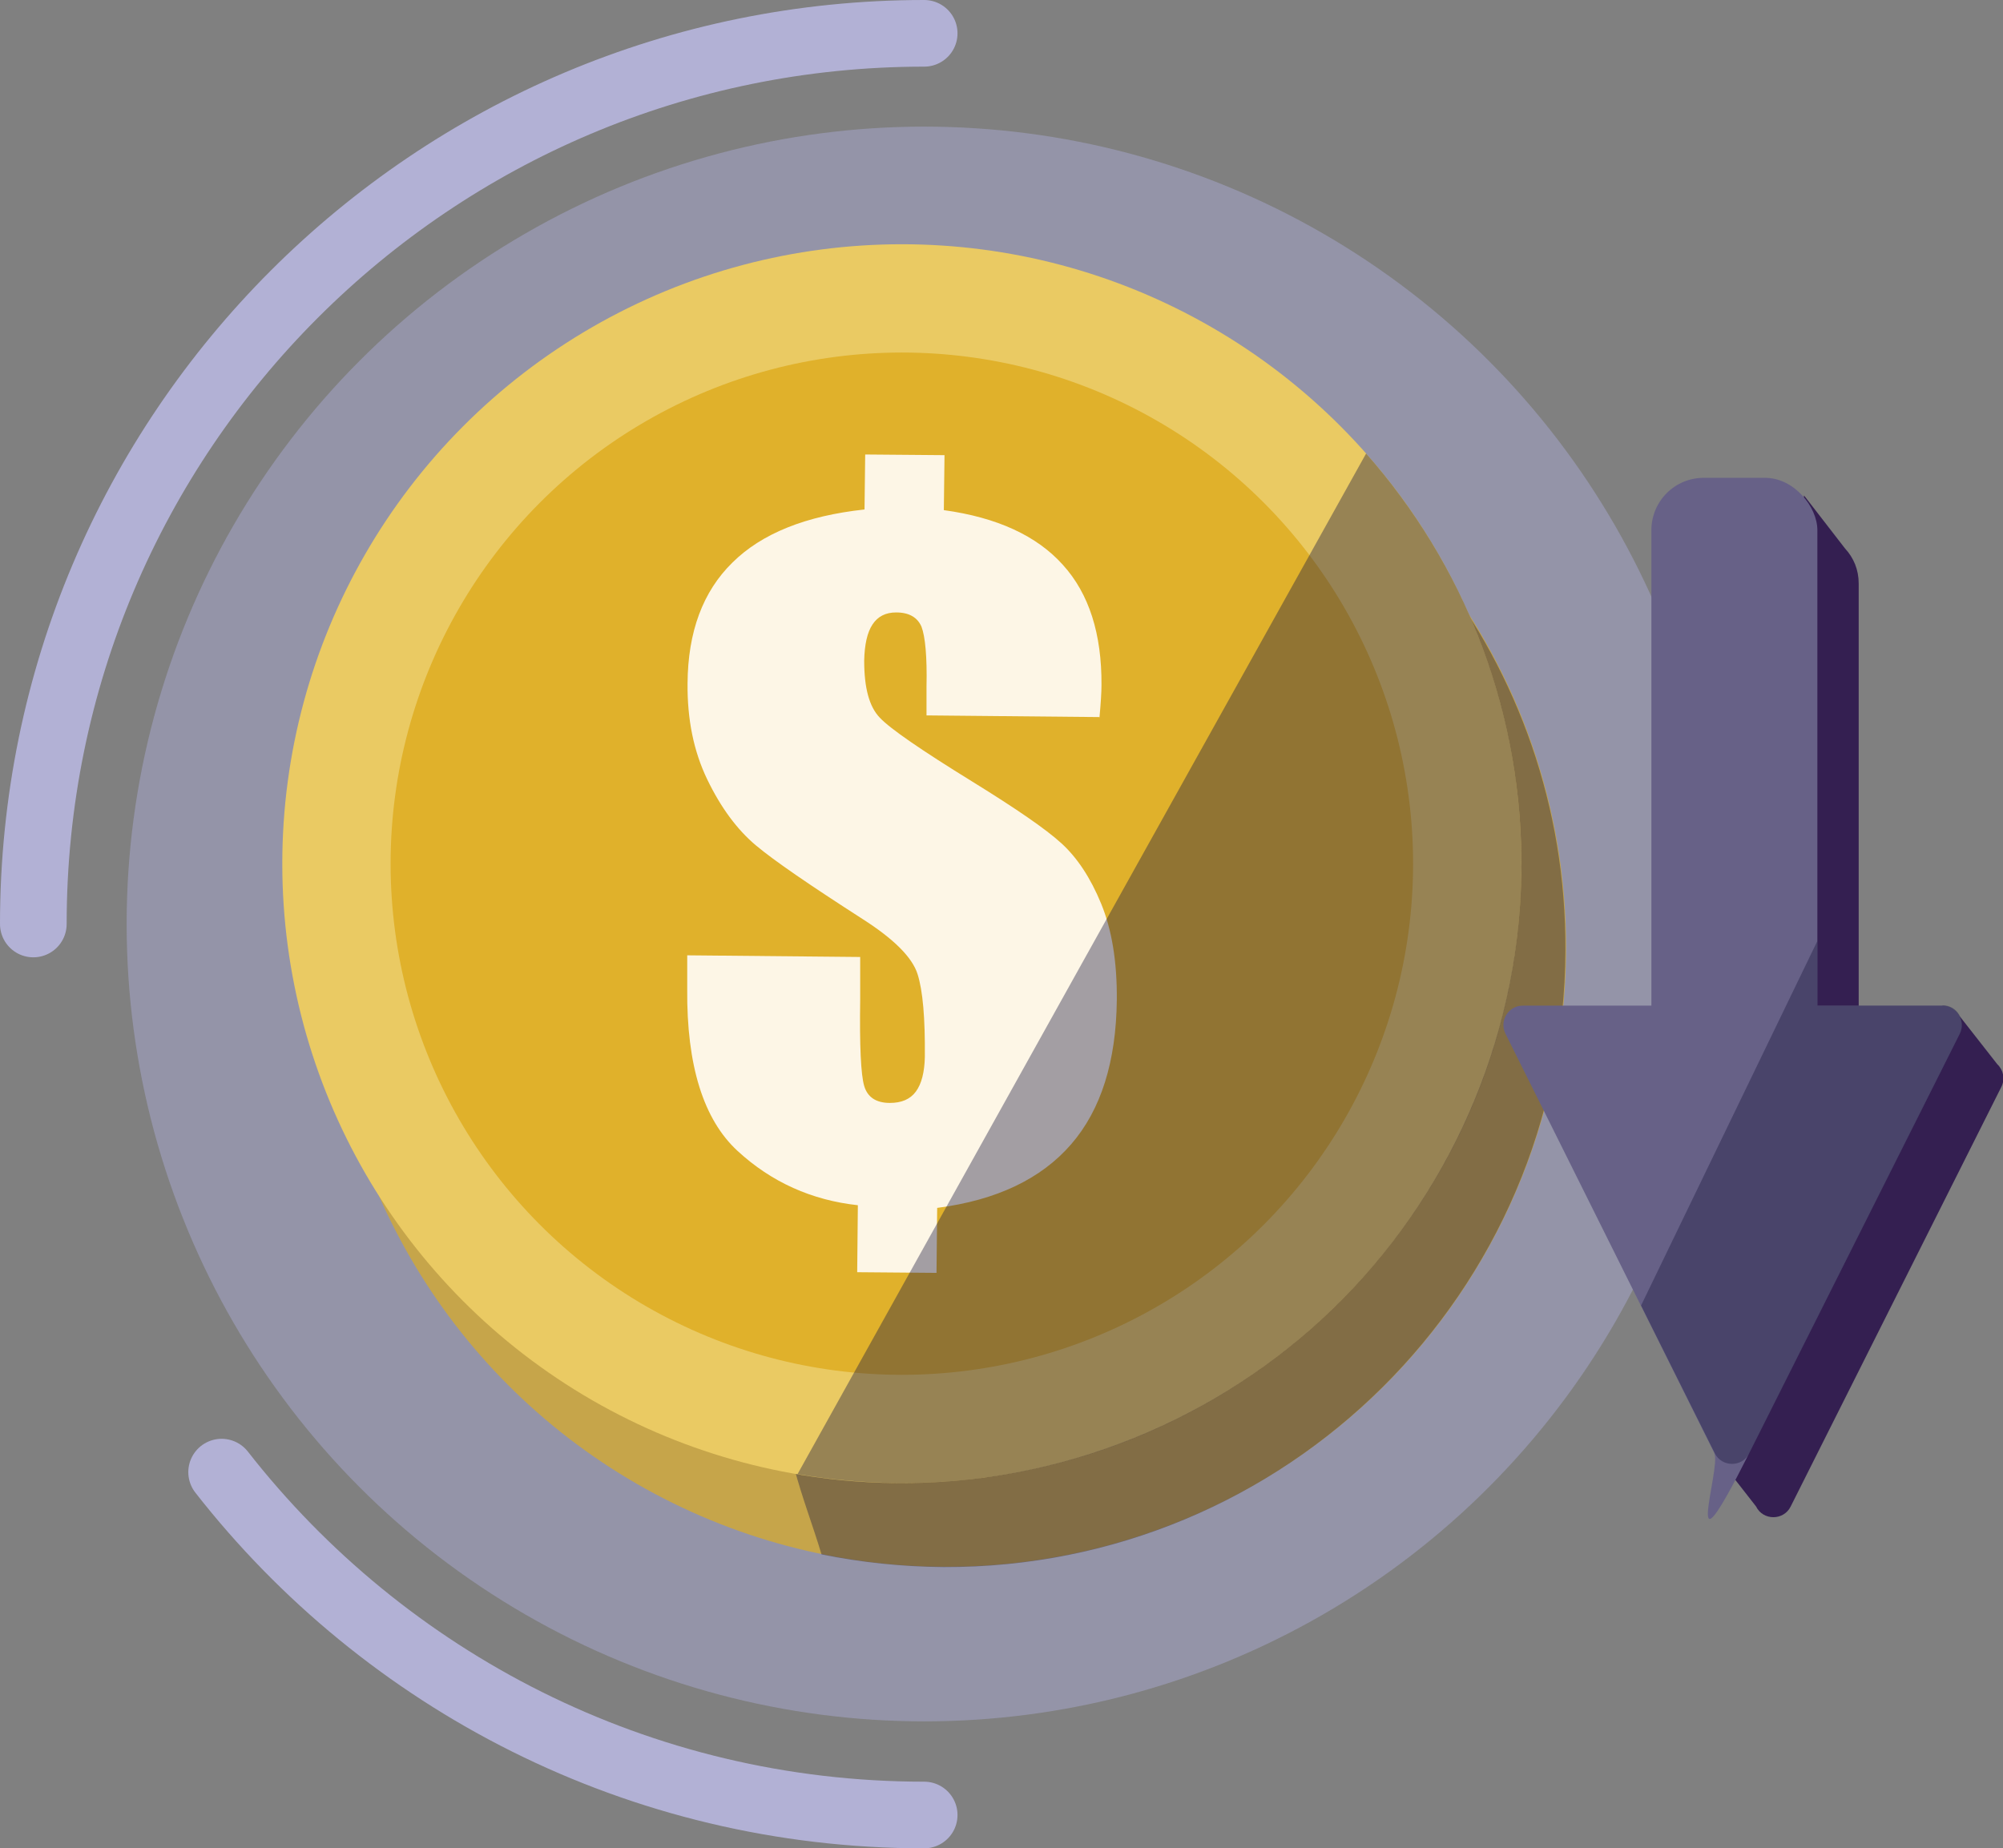
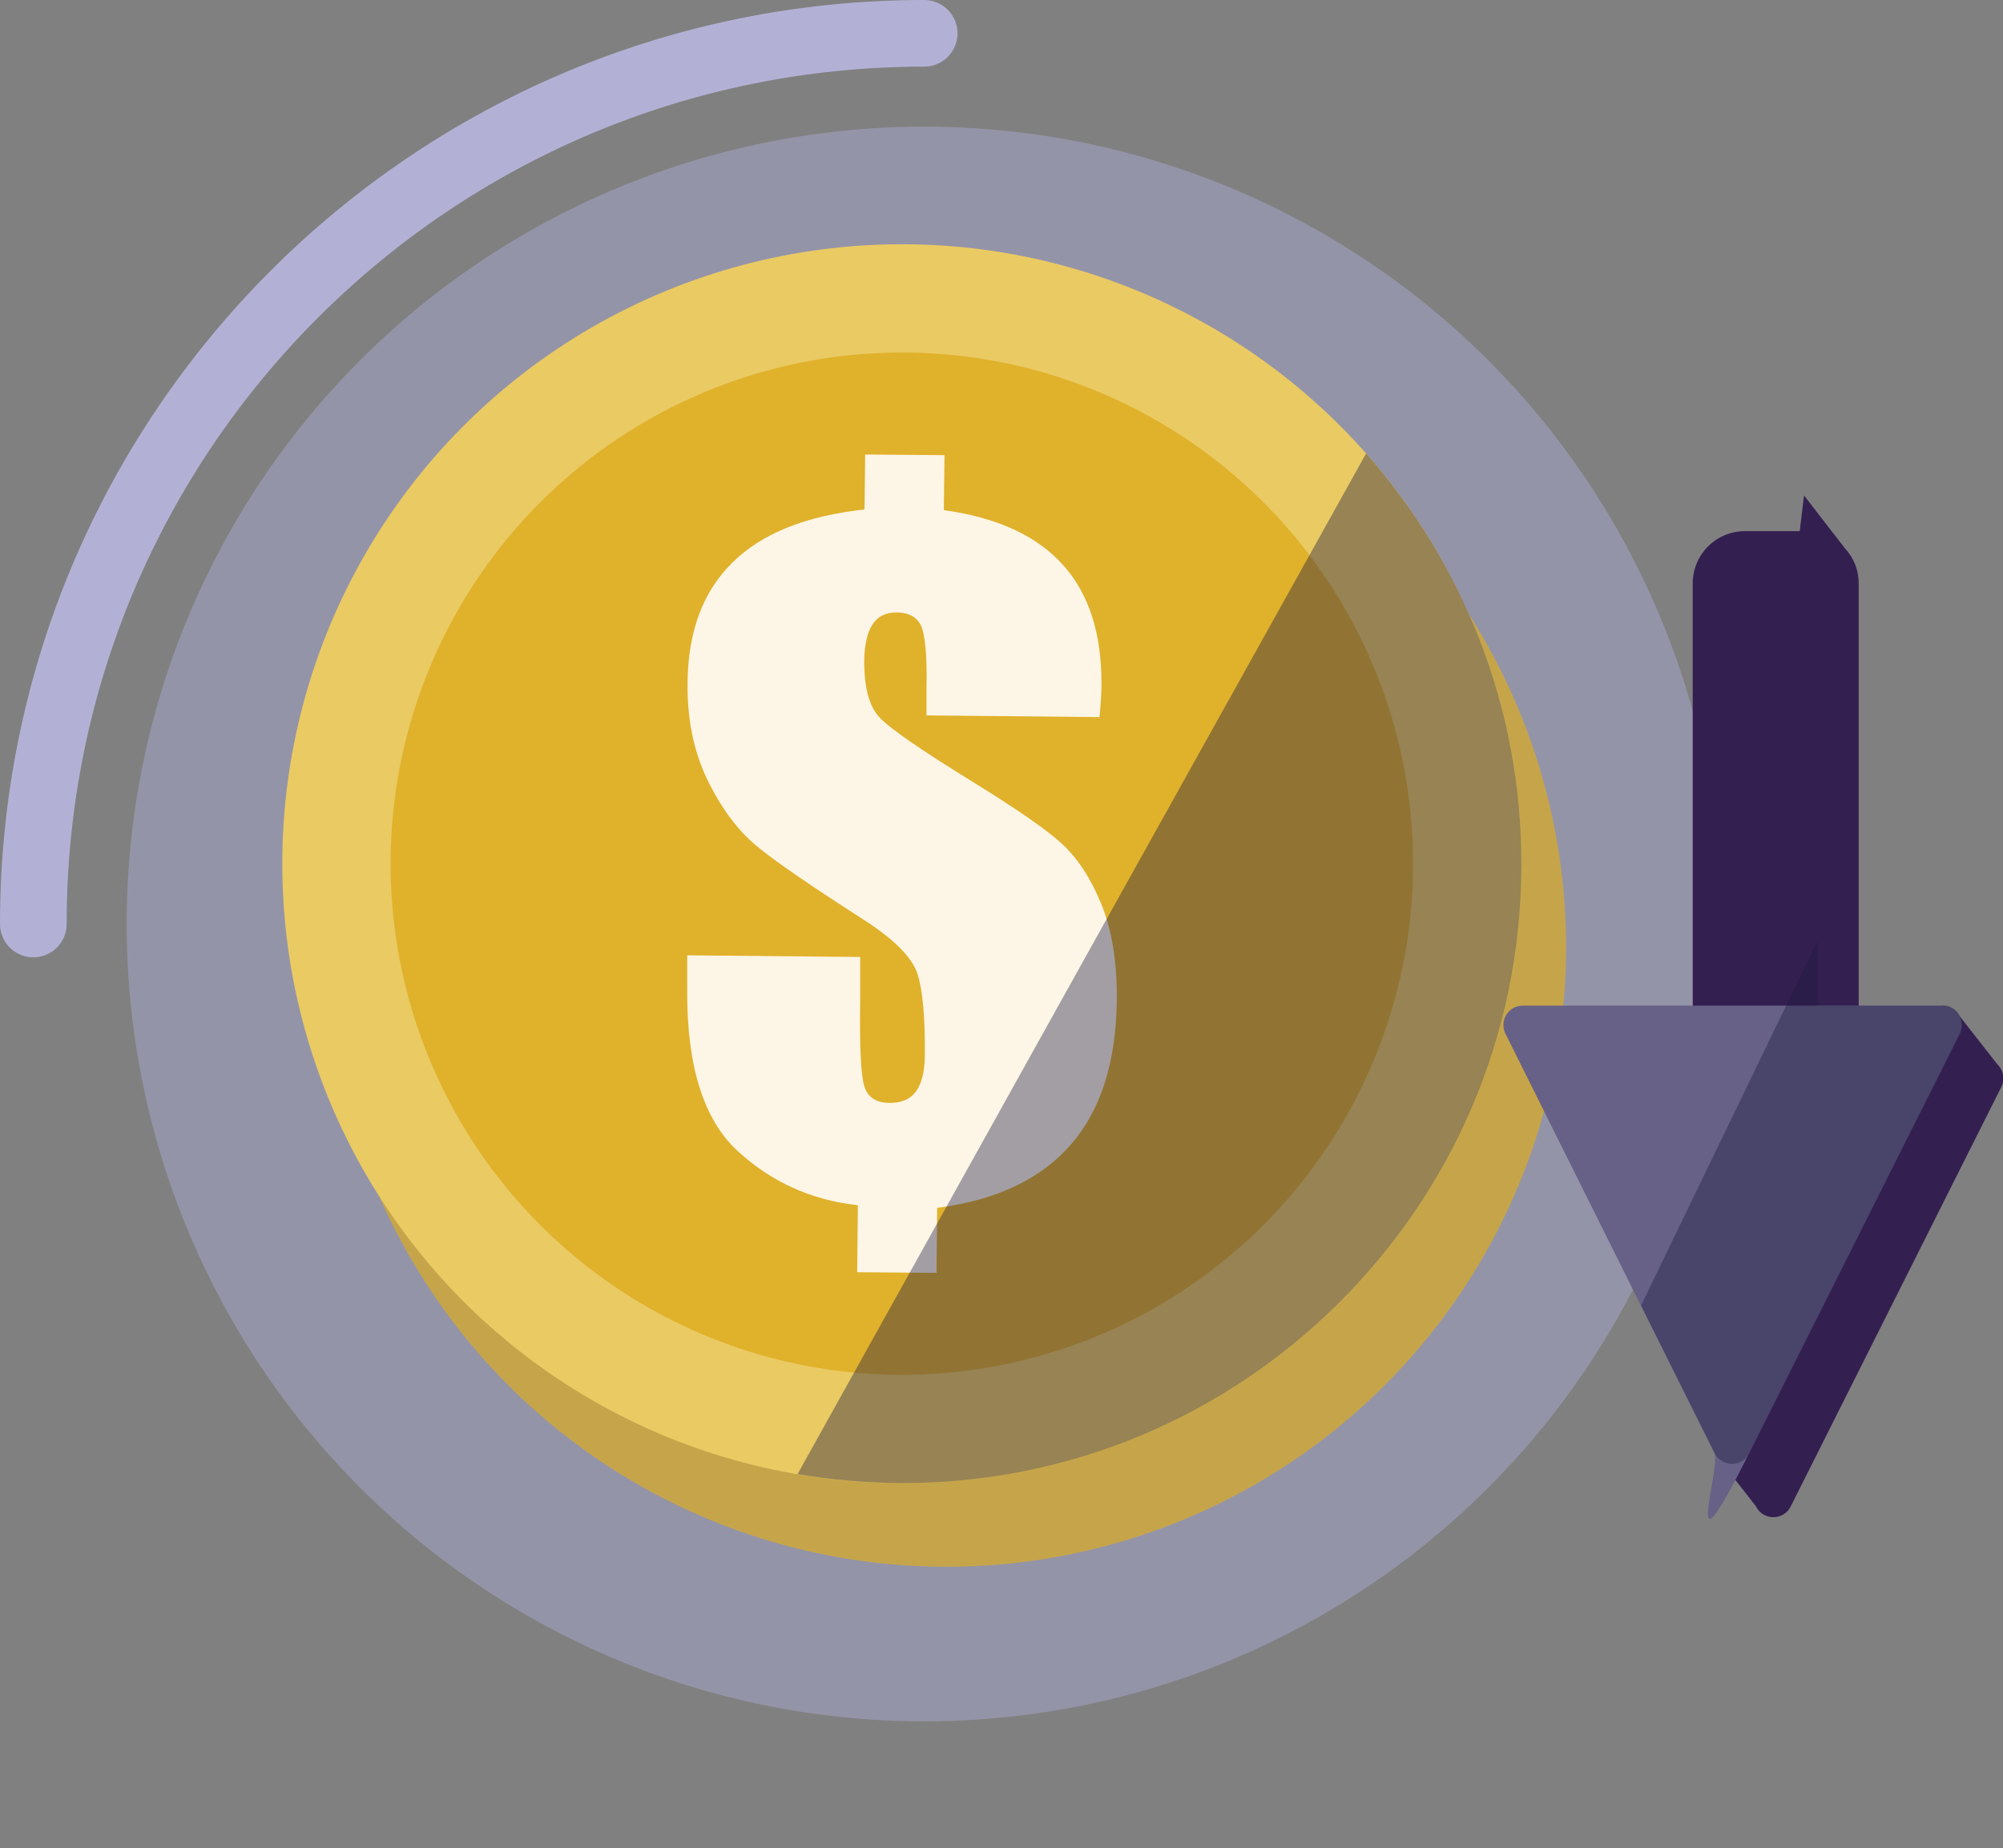
<svg xmlns="http://www.w3.org/2000/svg" viewBox="0 0 601 554.7">
  <rect x="0" y="0" width="601" height="554.7" fill="#808080" stroke="none" />
  <g>
    <g id="bg">
      <circle cx="277.3" cy="277.3" r="239.3" fill="#b1b1e5" opacity=".4" />
-       <path d="M277.3,544.7c-85.6,0-161.9-40.3-210.8-102.9" fill="none" stroke="#b2b1d5" stroke-linecap="round" stroke-linejoin="round" stroke-width="20" />
      <path d="M10,277.3C10,129.7,129.7,10,277.3,10" fill="none" stroke="#b2b1d5" stroke-linecap="round" stroke-linejoin="round" stroke-width="20" />
    </g>
    <g id="items">
      <g>
        <circle cx="284" cy="284.3" r="185.9" fill="#c6a54a" />
-         <path d="M332.5,104.9c-3.8,12.9-7.8,25.7-11.8,38.4-8.2,25.9-15.9,52-25.4,77.5-9.2,24.6-22.3,47.7-30.6,72.7-8.1,24.5-13.1,49.9-16.8,75.3-2,13.8-3.5,27.7-5.2,41.5-1.2,9.5-.2,20.9-4.4,29.9,0,0,0,.2,0,.3,2.3,8.8,5.6,17.3,8.2,26,11.8,2.4,24.1,3.7,36.6,3.8,102.7.4,186.2-82.5,186.6-185.1.4-86.1-57.9-158.8-137.4-180.2Z" fill="#1c193f" opacity=".4" />
+         <path d="M332.5,104.9Z" fill="#1c193f" opacity=".4" />
        <circle cx="270.6" cy="259.2" r="185.9" fill="#eaca63" />
        <circle cx="270.6" cy="259.2" r="153.4" fill="#e0b12b" />
        <path d="M329.8,215.2l-51.8-.5v-8.6c.2-9.1-.4-15.1-1.5-18-1.2-2.8-3.7-4.3-7.6-4.3-3.2,0-5.5,1.2-7.1,3.6-1.6,2.4-2.4,6.1-2.5,10.9,0,8.1,1.5,13.8,4.7,17.1,3.1,3.3,12.4,9.7,27.8,19.2,13.1,8.1,22,14.2,26.7,18.5,4.7,4.3,8.7,10.3,11.9,18.1,3.2,7.8,4.8,17.4,4.7,28.9-.2,18.4-4.7,32.9-13.7,43.3-9,10.4-22.4,16.8-40.2,19.1l-.2,19.5-23.8-.2.2-20.1c-13.8-1.5-25.9-6.9-36.1-16.3-10.2-9.4-15.3-25.6-15.1-48.6v-10.1c0,0,51.9.5,51.9.5v12.7c-.2,13.9.2,22.6,1.2,26,1,3.4,3.6,5.1,7.7,5.1,3.5,0,6.1-1.1,7.8-3.4,1.7-2.3,2.6-5.8,2.7-10.4.1-11.6-.6-19.9-2.2-24.9-1.6-5-7.1-10.5-16.5-16.5-15.7-10.1-26.4-17.4-32-22.1-5.6-4.7-10.5-11.3-14.6-19.8-4.1-8.5-6-18.1-5.9-28.8.1-15.5,4.6-27.6,13.5-36.3,8.8-8.7,22-14,39.6-15.9l.2-16.5,23.8.2-.2,16.5c16,2.2,27.9,7.7,35.7,16.4,7.9,8.7,11.7,20.8,11.6,36.1,0,2.1-.2,5.4-.6,9.7Z" fill="#fdf6e6" />
        <path d="M409.9,136.1c-56.9,102.1-113.8,204.2-170.6,306.3,10,1.7,20.2,2.6,30.6,2.7,102.7.4,186.2-82.5,186.6-185.1.2-47.5-17.5-90.9-46.6-123.9Z" fill="#1c193f" opacity=".4" />
      </g>
      <g>
        <path d="M599.3,319.4h0s-11.2-14.3-11.2-14.3l-5.7,12.7h-24.7v-142.7c0-4.1-1.5-7.7-4.1-10.5h0s-12.3-15.9-12.3-15.9l-1.3,10.7h-16.4c-8.7,0-15.7,7-15.7,15.7v142.7h-38.6c-4.3,0-7.2,4.6-5.2,8.4,16.9,35.2,33.8,70.4,50.8,105.7-.1,1.4-.3,2.9-.4,4.3,4.1,5.3,8.3,10.6,12.4,15.9,2.1,4.3,8.3,4.3,10.4,0,21.1-42,42.1-83.9,63.2-125.9,1.2-2.4.6-5.1-1.2-6.8Z" fill="#341f51" />
        <g>
-           <rect x="495.5" y="143.4" width="49.8" height="203" rx="15.7" ry="15.7" fill="#676187" />
          <path d="M514.4,436.1l-62.7-125.9c-1.9-3.9.9-8.4,5.2-8.4h125.9c4.3,0,7.2,4.6,5.2,8.5-21.1,42-42.1,83.9-63.2,125.9s-8.3,4.3-10.4,0Z" fill="#676187" />
        </g>
        <path d="M582.8,301.8h-37.5v-19.4c-17.6,36.5-35.3,72.9-52.9,109.4l22.1,44.3c2.1,4.3,8.3,4.3,10.4,0,21.1-42,42.1-83.9,63.2-125.9,1.9-3.9-.9-8.5-5.2-8.5Z" fill="#1c193f" opacity=".4" />
      </g>
    </g>
  </g>
</svg>